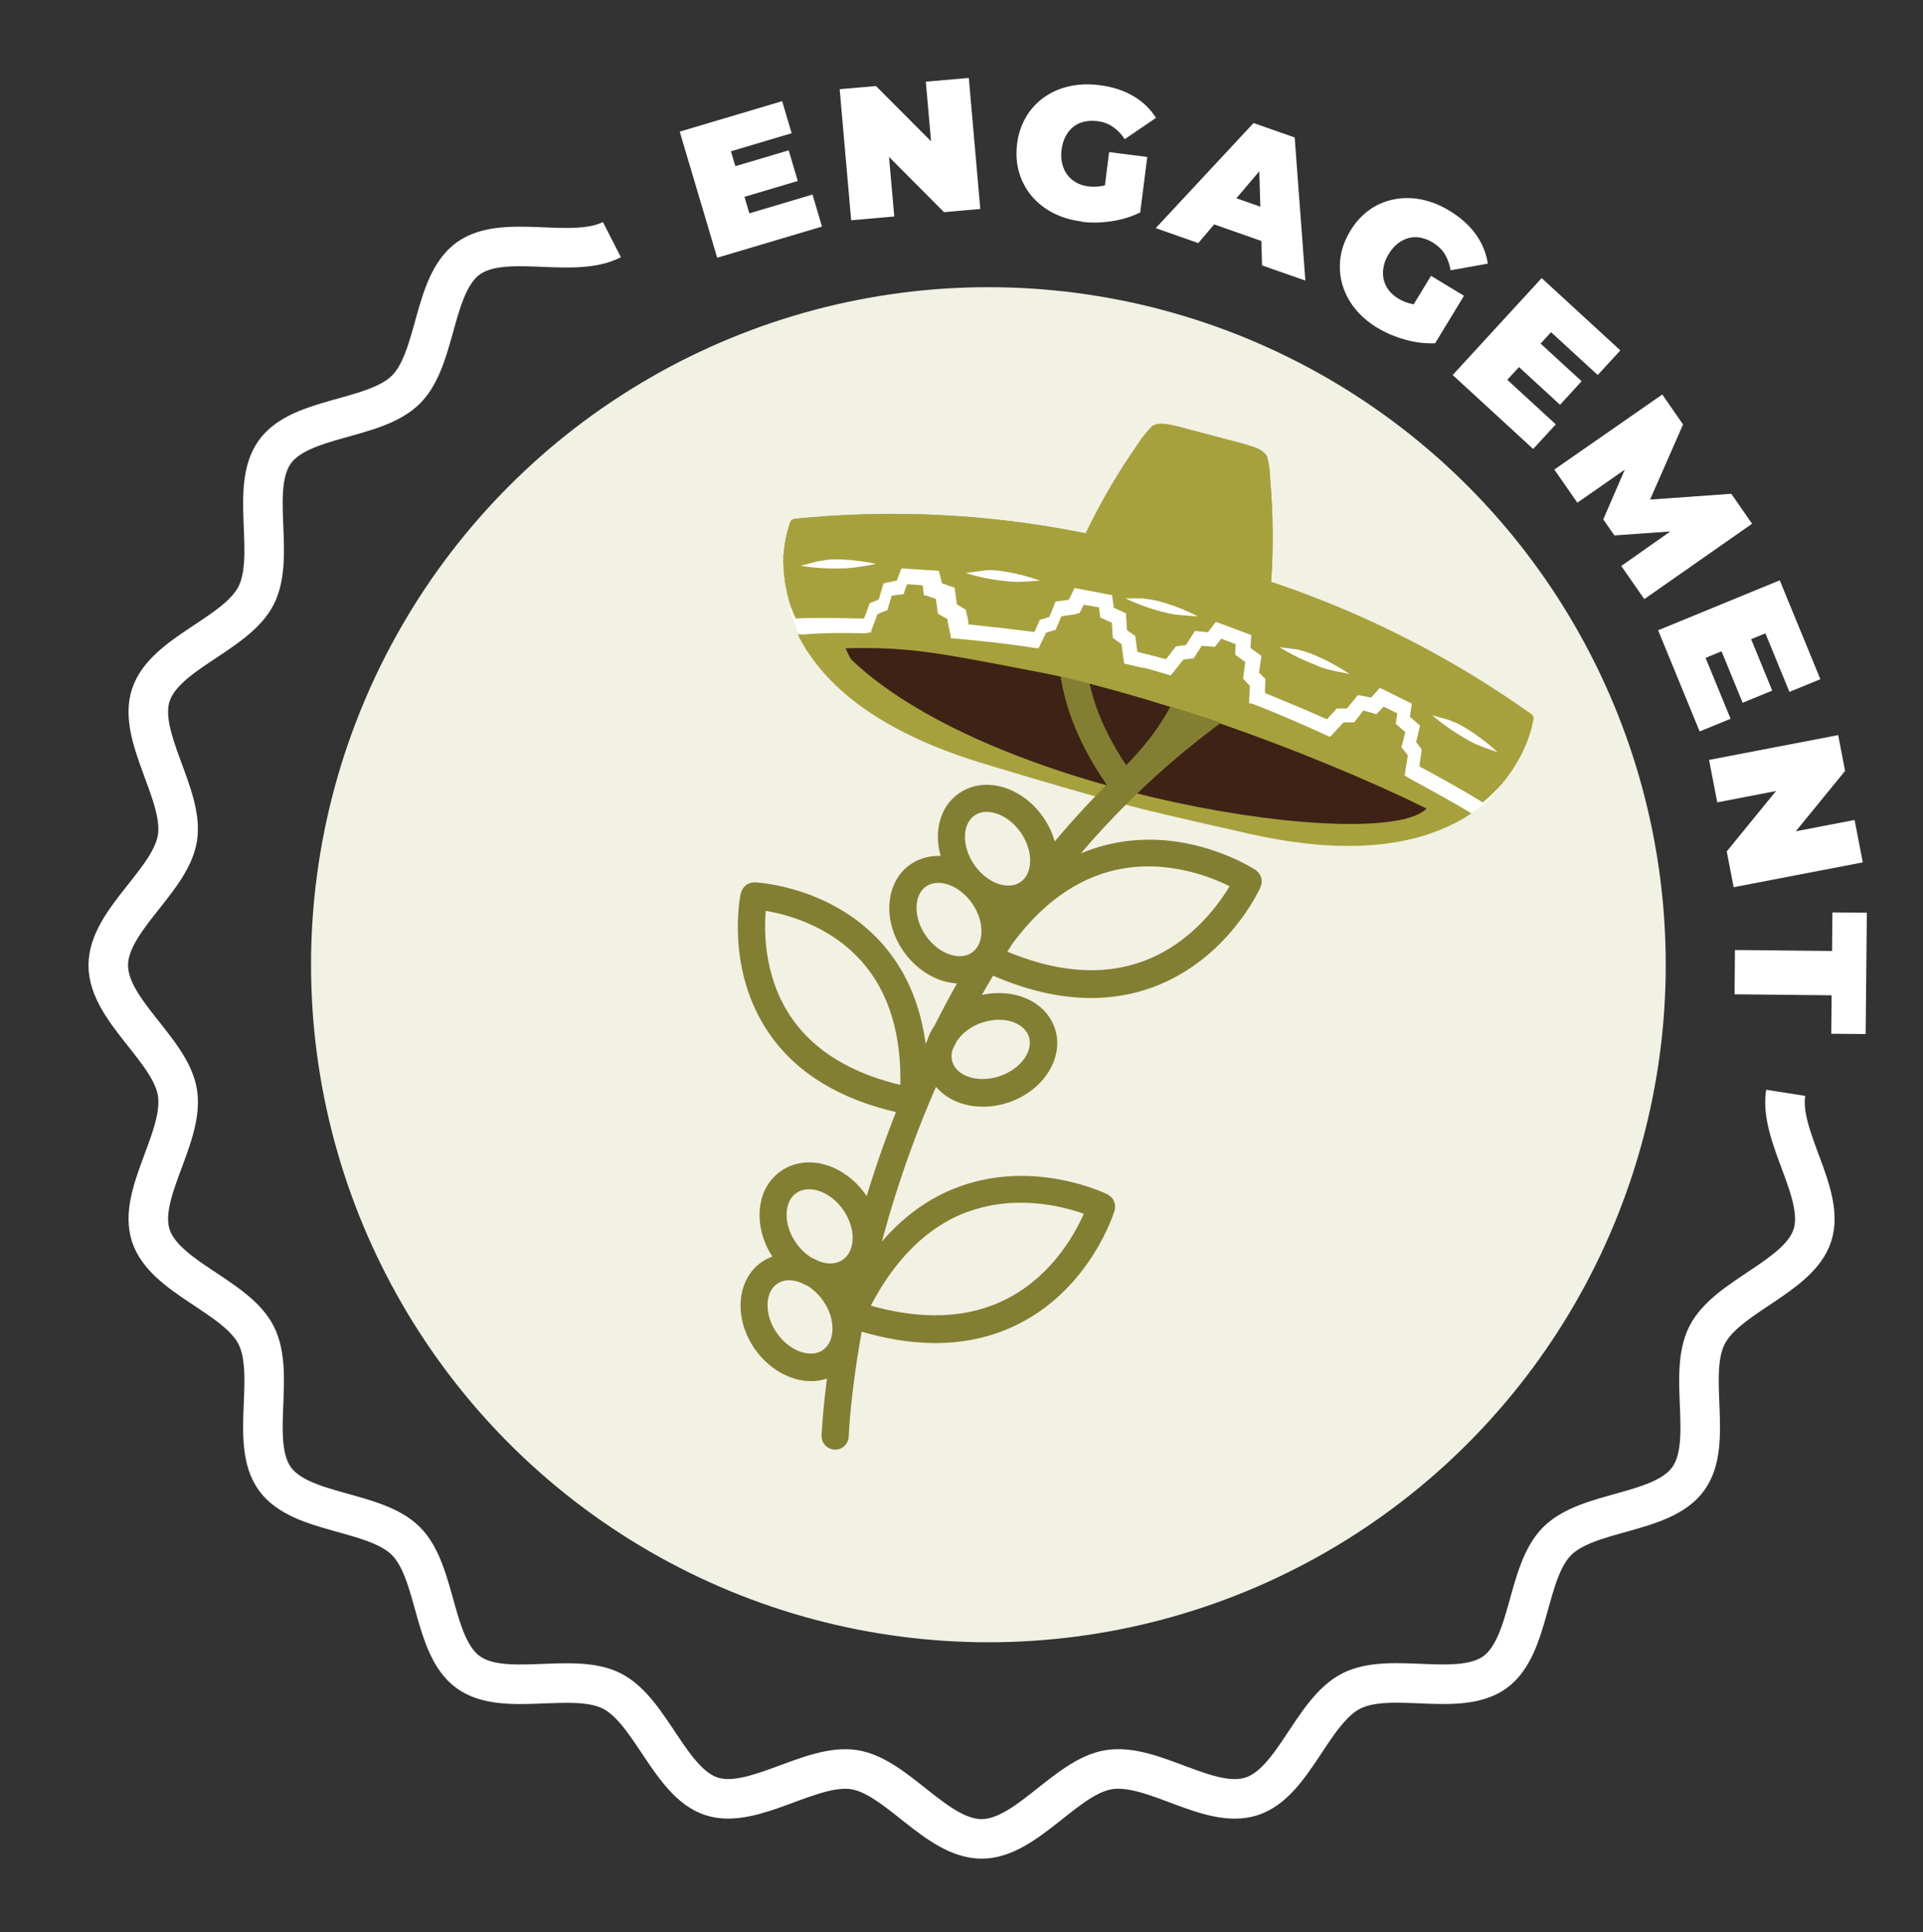
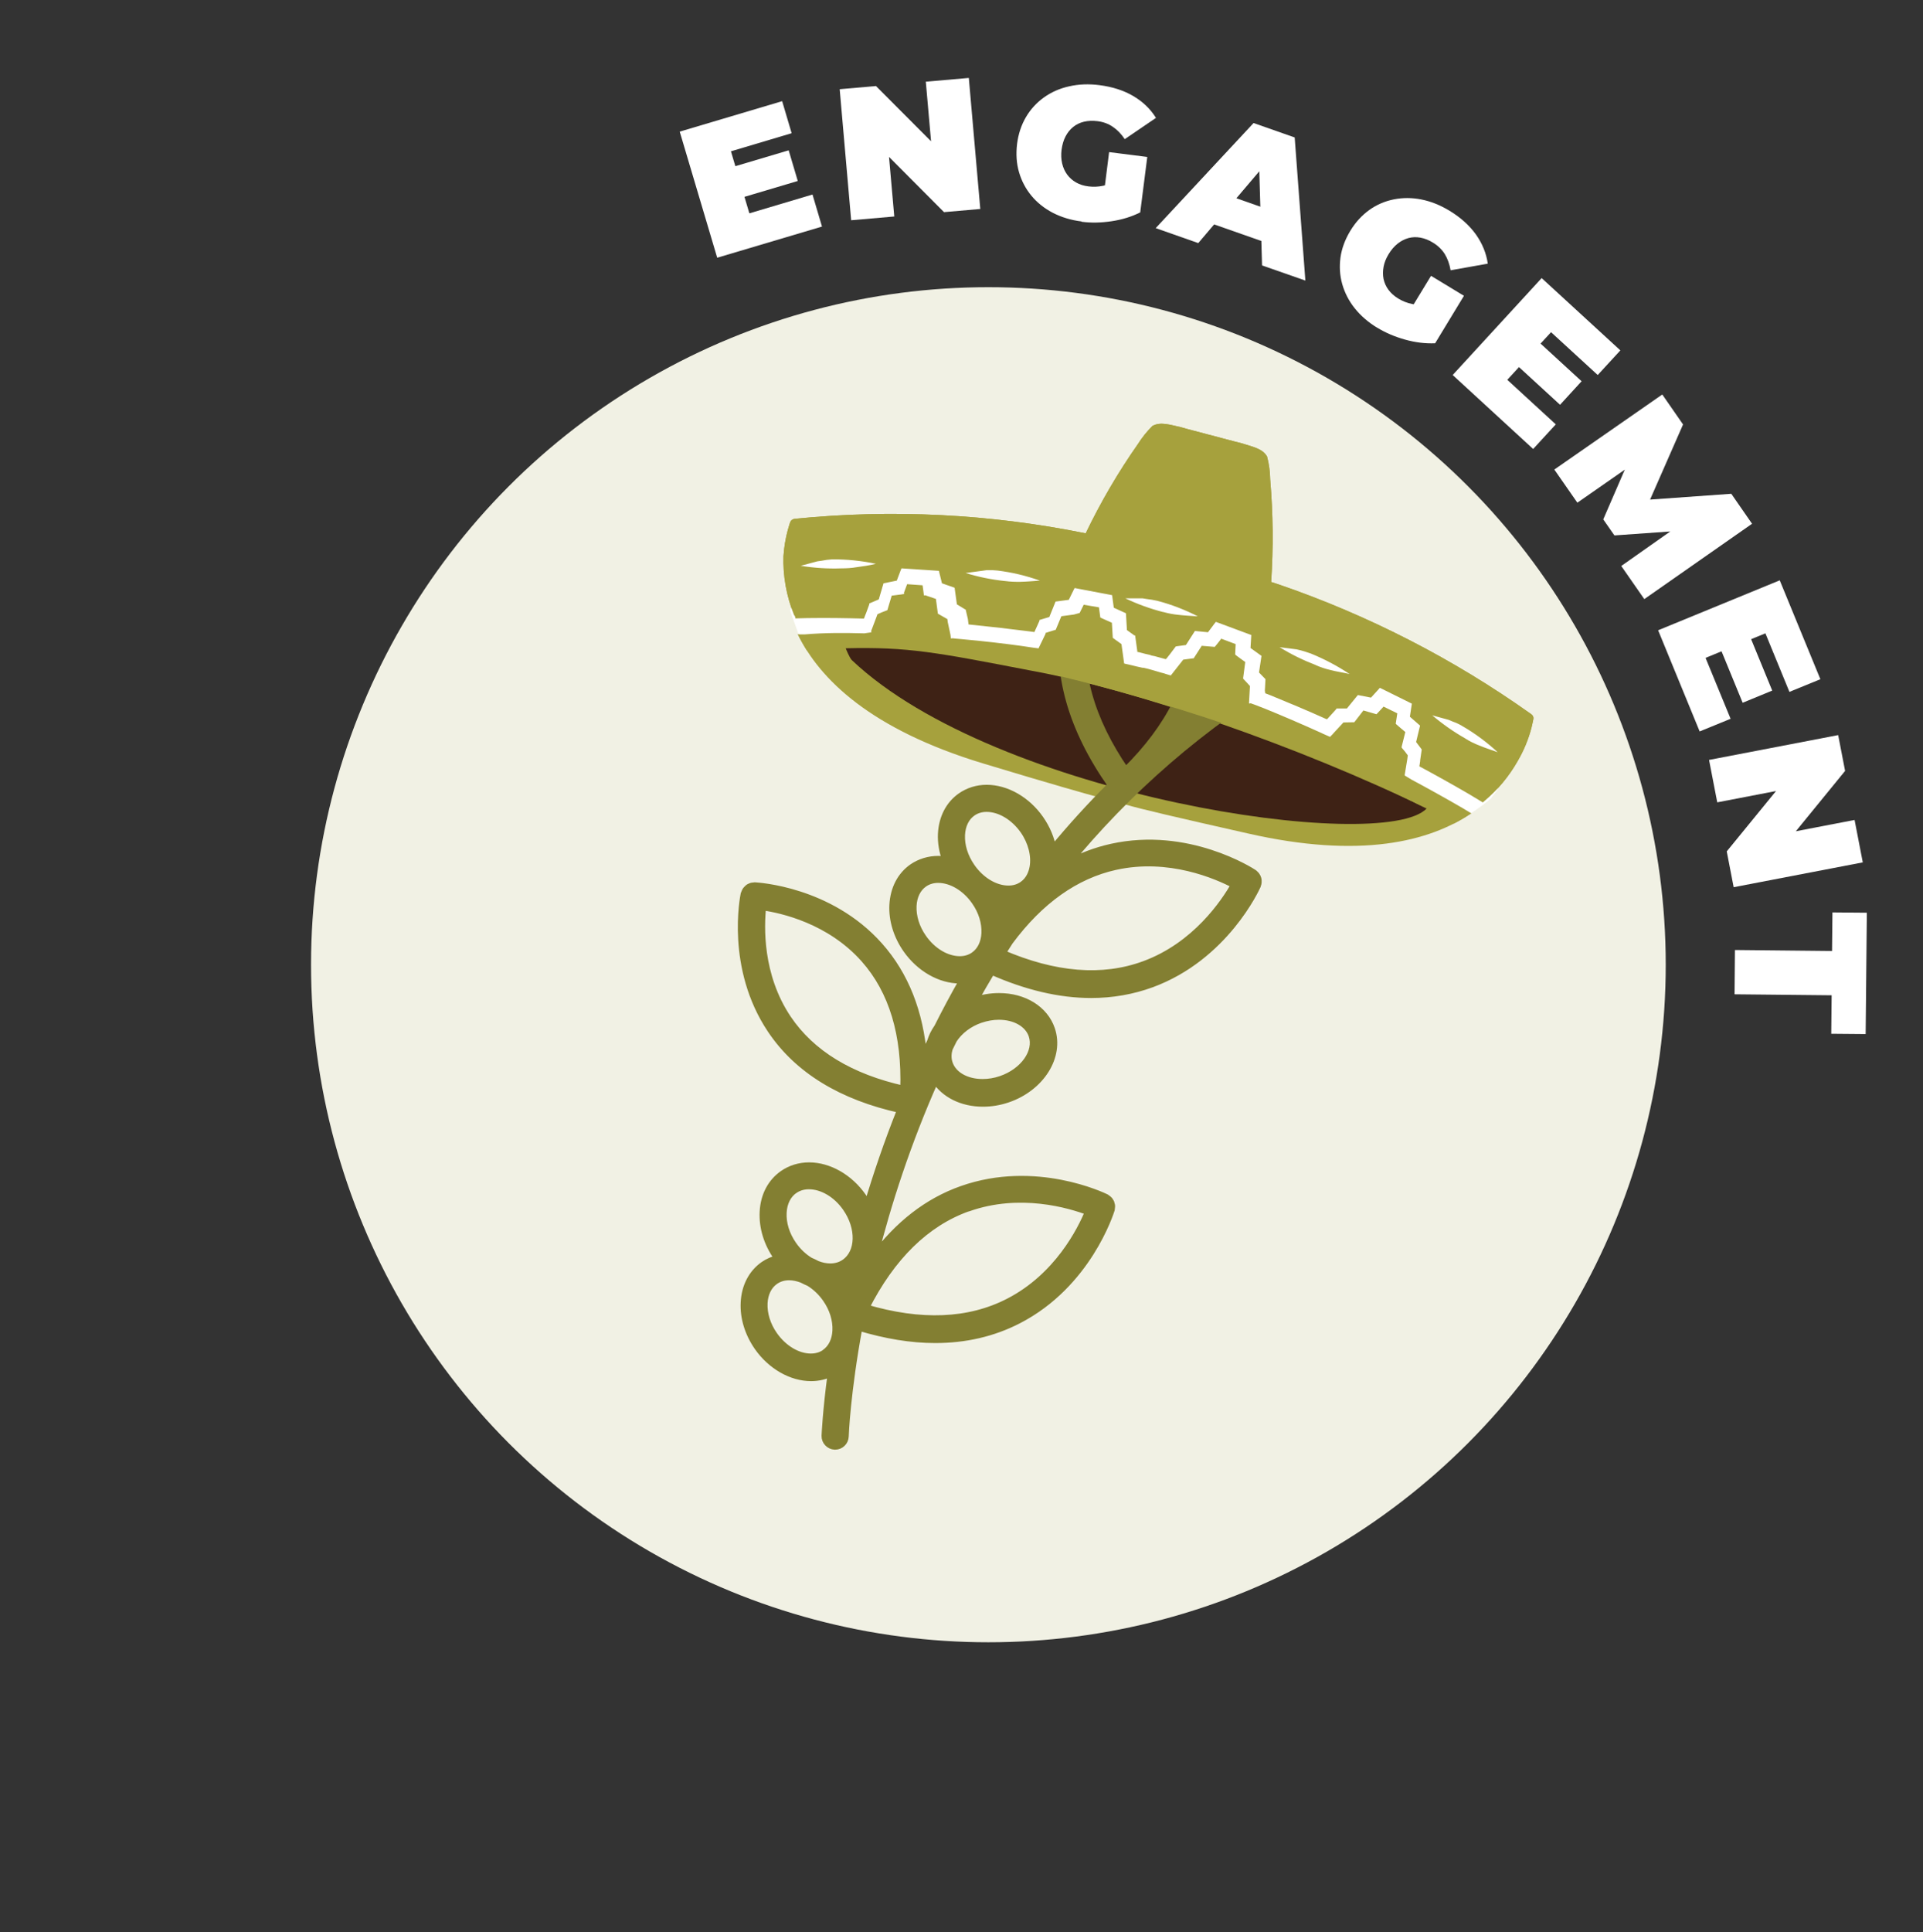
<svg xmlns="http://www.w3.org/2000/svg" id="Calque_1" viewBox="0 0 194.5 195.37">
  <rect x="0" y="0" width="194.5" height="195.37" fill="#333333" stroke="none" />
  <defs>
    <style>.cls-1,.cls-2{fill:none;}.cls-2{stroke:#fff;stroke-miterlimit:10;stroke-width:4px;}.cls-3{fill:#3e2215;}.cls-4{fill:#fff;}.cls-5{fill:#f1f1e4;}.cls-6{fill:#a6a13d;}.cls-7{fill:#837f32;stroke:#837f32;stroke-linecap:round;stroke-linejoin:round;stroke-width:.75px;}.cls-8{clip-path:url(#clippath);}</style>
    <clipPath id="clippath">
      <path class="cls-1" d="M79.63,66.34s7.52-3.82,34.83,3.94c27.32,7.76,38.51,16.83,38.51,16.83l7.87-1.06-6.9-51.02-77.13,10.43,2.82,20.88Z" />
    </clipPath>
  </defs>
  <circle class="cls-5" cx="99.97" cy="97.55" r="68.51" />
  <path class="cls-4" d="M75.8,21.57l6.38-1.9.96,3.24-10.6,3.15-3.79-12.75,10.36-3.08.96,3.24-6.14,1.83,1.86,6.26ZM74.09,16.89l5.68-1.69.92,3.1-5.68,1.69-.92-3.1Z" />
  <path class="cls-4" d="M86.09,22.27l-1.16-13.25,3.67-.32,7.45,7.47-1.7.15-.71-8.06,4.35-.38,1.16,13.25-3.67.32-7.44-7.47,1.7-.15.71,8.06-4.35.38Z" />
  <path class="cls-4" d="M109.38,22.39c-1.07-.13-2.03-.43-2.89-.87-.86-.45-1.58-1.02-2.16-1.72-.58-.7-1-1.49-1.26-2.38-.26-.89-.32-1.84-.2-2.86.13-1.02.43-1.92.9-2.72.47-.8,1.08-1.46,1.82-1.99s1.59-.91,2.55-1.12c.95-.22,1.98-.26,3.07-.12,1.31.17,2.44.53,3.41,1.1.97.57,1.73,1.3,2.3,2.21l-3.16,2.15c-.35-.53-.76-.95-1.21-1.25-.45-.31-.97-.5-1.56-.57-.49-.06-.94-.04-1.36.06-.42.1-.78.28-1.09.53-.31.25-.57.57-.77.96-.2.38-.33.83-.4,1.35-.06.49-.04.95.06,1.38.1.43.27.8.51,1.13.24.32.54.59.9.79.36.21.78.34,1.26.4.5.06,1,.04,1.5-.07.5-.11,1.04-.34,1.64-.68l2.1,3.37c-.87.44-1.84.74-2.91.9-1.07.16-2.08.18-3.05.05ZM111.55,20.39l.63-5.01,3.86.49-.71,5.58-3.79-1.05Z" />
  <path class="cls-4" d="M116.9,23.06l9.89-10.62,4.16,1.46,1.08,14.47-4.38-1.53-.35-11.96,1.65.58-7.75,9.12-4.3-1.51ZM120.93,22.02l2.14-2.67,5.77,2.03v3.43s-7.92-2.78-7.92-2.78Z" />
  <path class="cls-4" d="M139.31,33.15c-.92-.56-1.68-1.22-2.28-1.97s-1.02-1.57-1.27-2.45c-.25-.88-.3-1.77-.18-2.69.13-.92.46-1.81.99-2.69.53-.88,1.18-1.58,1.93-2.12s1.58-.89,2.48-1.07c.9-.18,1.82-.18,2.78.01.96.19,1.91.57,2.85,1.14,1.12.68,2.01,1.48,2.67,2.4.65.92,1.05,1.9,1.2,2.95l-3.76.67c-.11-.63-.31-1.18-.59-1.64-.29-.46-.69-.85-1.2-1.16-.42-.26-.84-.42-1.26-.5-.42-.08-.83-.06-1.21.04-.39.11-.75.29-1.09.56s-.65.62-.92,1.07c-.26.42-.43.85-.51,1.28s-.08.84,0,1.24c.09.39.25.76.5,1.09.25.34.58.63.99.88.43.26.9.45,1.4.55.5.1,1.09.12,1.77.04l.54,3.93c-.98.04-1.98-.08-3.02-.37-1.04-.29-1.98-.69-2.81-1.2ZM142.11,32.21l2.63-4.32,3.33,2.02-2.92,4.81-3.03-2.51Z" />
  <path class="cls-4" d="M152.46,38.41l4.9,4.5-2.29,2.49-8.14-7.48,9-9.8,7.96,7.31-2.29,2.49-4.72-4.33-4.42,4.81ZM155.6,34.54l4.37,4.01-2.18,2.38-4.37-4.01,2.18-2.38Z" />
  <path class="cls-4" d="M157.21,47.48l10.92-7.59,2.1,3.03-4.09,9.32-1.11-1.59,10.08-.72,2.1,3.03-10.9,7.62-2.33-3.35,5.84-4.11.37.53-6.9.49-1.13-1.62,2.78-6.42.46.65-5.86,4.08-2.33-3.35Z" />
  <path class="cls-4" d="M172.51,66.53l2.53,6.15-3.13,1.28-4.2-10.23,12.3-5.05,4.11,10-3.13,1.28-2.43-5.92-6.05,2.48ZM177,64.35l2.25,5.48-2.99,1.23-2.25-5.48,2.99-1.23Z" />
  <path class="cls-4" d="M172.86,76.84l13.06-2.51.7,3.62-6.67,8.17-.32-1.68,7.95-1.53.83,4.29-13.06,2.51-.7-3.62,6.67-8.17.32,1.68-7.95,1.53-.83-4.29Z" />
  <path class="cls-4" d="M175.48,96.06l9.82.1.04-3.9,3.48.03-.12,12.27-3.48-.03.04-3.89-9.82-.1.04-4.48Z" />
-   <path class="cls-2" d="M180.61,110.5c-.7,4.47,4.07,10.21,2.7,14.42s-8.64,6.13-10.65,10.08c-2.04,4,.71,10.94-1.91,14.54-2.63,3.62-10.09,3.14-13.25,6.29-3.16,3.16-2.67,10.62-6.29,13.25s-10.55-.13-14.54,1.91-5.8,9.26-10.08,10.65-9.95-3.4-14.42-2.7c-4.35.68-8.34,7-12.89,7s-8.54-6.32-12.89-7-10.21,4.07-14.42,2.7-6.13-8.64-10.08-10.65-10.94.71-14.54-1.91c-3.62-2.63-3.14-10.09-6.29-13.25-3.16-3.16-10.62-2.67-13.25-6.29-2.62-3.6.13-10.55-1.91-14.54-2.02-3.96-9.26-5.8-10.65-10.08-1.37-4.21,3.4-9.95,2.7-14.42-.68-4.35-7-8.34-7-12.89s6.32-8.54,7-12.89-4.07-10.21-2.7-14.42c1.39-4.28,8.64-6.13,10.65-10.08,2.04-4-.71-10.94,1.91-14.54,2.63-3.62,10.09-3.14,13.25-6.29s2.67-10.62,6.29-13.25c3.6-2.62,10.55.13,14.54-1.91" />
  <path class="cls-4" d="M150.72,80.8c-.95.78-1.97,1.48-3.04,2.08-.79.29-6.34-4.11-6.34-4.11l-33.37-11.42-17.81-2.69-8.9-.19-.48-.35-.85-2.36c.17-.48.39-.95.66-1.39-.22-1.17-.51-2.32-.87-3.45l.6-2.18s3.63-1.26,3.98-1.3,7.01.35,7.52.28,20.05,1.7,20.05,1.7c0,0,9.58,3.67,9.94,3.85s14.52,3.99,14.52,3.99l11.05,5.75,6.47,5.03-2.45,5.87-.68.9Z" />
  <path class="cls-6" d="M79.25,56.17c.06-.86.2-1.71.42-2.54.14-.52.26-.84.26-.85.08-.18.25-.3.45-.32,9.83-.99,19.75-.5,29.43,1.47,1.51-3.14,3.27-6.16,5.27-9.01.42-.67.92-1.29,1.48-1.85.82-.45,1.76-.12,2.9.13l.67.19,4.78,1.26.67.17c1.11.36,2.09.52,2.57,1.33.21.76.31,1.55.32,2.34.3,3.45.33,6.91.1,10.36l.69.22c9.12,3.12,17.75,7.55,25.61,13.14.17.11.26.3.22.5,0,0-.06.35-.19.87-.31,1.19-.78,2.32-1.4,3.38-.87,1.53-2,2.9-3.35,4.03l-.17.15-1.41-.85h0c-1.72-1-3.39-1.93-5.01-2.8l.08-.53h0v-.08s.15-1.03.15-1.03v-.08s-.56-.74-.56-.74l.4-1.66-1.03-.9.2-1.32-3.23-1.6-.12.13-.78.86-1.33-.26-1.11,1.36h-1.04s-.07.1-.07.1l-.58.64-.19.21h0l-.11.12h-.09c-2.02-.91-3.92-1.7-5.66-2.41h0l-.52-.2-.04-.27h0l.02-.31.04-.76v-.09s-.65-.67-.65-.67l.25-1.68-1.11-.8.08-1.31-3.58-1.33-.11.13-.69.92-1.32-.13-.91,1.42-1.02.14-.08.1-.52.69-.39.49h-.08s-.7-.19-.7-.19l-.4-.11h0l-.27-.05-.19-.07h0l-.44-.1-.74-.19h-.08s-.23-1.68-.23-1.68h-.08s-.75-.54-.75-.54l-.1-1.7-1.23-.56-.17-1.27-3.79-.72-.08.15-.51,1.04-1.34.18-.63,1.56-1,.3v.09s-.27.6-.27.6l-.16.35h0l-.08.18-.52-.07h0c-1.86-.24-3.96-.48-6.14-.7l-.03-.24h0l-.04-.32-.22-.94-.1-.05-.79-.48-.23-1.68-.14-.05-1.14-.4-.31-1.26-3.78-.25-.07.16-.41,1.08-1.34.27-.48,1.63-.96.41v.09s-.32.88-.32.88h0l-.08.19-.14.37c-1.84-.05-3.75-.08-5.74-.05l-1.19.03c-.02-.13-.03-.24-.14-.34-.77-1.91-1.14-3.97-1.07-6.03ZM148.23,74.69c.44.28.91.51,1.39.69.61.26,1.24.45,1.86.68h0c-1.09-1.01-2.29-1.9-3.57-2.64-.31-.19-.64-.34-.98-.46l-.4-.17-1.67-.46c1.05.89,2.18,1.68,3.38,2.36ZM133.09,67.26c.48.21.97.37,1.48.49.65.17,1.33.26,1.94.41h0c-1.23-.82-2.54-1.51-3.91-2.07-.76-.25-.41-.15-1.04-.33l-.42-.1-1.72-.22c1.16.72,2.39,1.32,3.67,1.81ZM117.65,61.88c.5.14,1.01.24,1.53.29.65.08,1.31.1,1.97.15h0c-1.31-.67-2.68-1.2-4.1-1.57-.35-.08-.7-.14-1.06-.18l-.44-.07h-1.73c1.23.59,2.51,1.05,3.83,1.39ZM101.66,58.75c.52.07,1.03.09,1.55.08.66-.01,1.29-.08,1.97-.12h0c-1.39-.5-2.83-.84-4.29-1.02-.36-.04-.72-.05-1.08-.04l-.42.06-1.72.23c1.29.4,2.62.67,3.96.81h.03ZM85.1,57.47c.52,0,1.04-.03,1.55-.12.65-.09,1.27-.17,1.94-.34h0c-1.45-.31-2.93-.46-4.42-.45-.36.02-.72.07-1.07.14l-.43.06-1.68.45c1.36.22,2.73.31,4.11.26ZM87.29,64.06h0l.34-.05.5-.07-.02-.14h0l.08-.2.42-1.11.14-.38.43-.19.57-.22.44-1.47.55-.07.71-.1-.02-.13.32-.86,1.56.11.05.34.09.69.13-.02,1.08.37.2,1.49.1.06.86.49.04.31.27,1.26h0l.05.39.18-.02.36.04.46.04c2.23.2,4.3.44,6.18.7l1.13.17.55.07h0l.71-1.47v-.09s.44-.14.44-.14l.59-.18.57-1.37,1.27-.17.58-.16.41-.83,1.54.26.14,1.03.12.06,1.05.47.09,1.52.09.07.79.57.27,1.96.16.04.36.08.46.11h0l.28.07.59.13h.1s.43.1.43.1l.54.15h0l.81.24h0c.18.05.34.08.49.14l.5.15,1.26-1.6,1.06-.14.81-1.26,1.31.11.09-.1.37-.46.2-.27,1.46.55-.05,1.05.1.09.46.34.46.33-.21,1.59v.1s.36.38.36.38l.32.35v.1s-.09,1.61-.09,1.61v.06h.09s.08-.02.08-.02l.36.13,1.04.4c1.77.72,3.68,1.54,5.72,2.46.15.08.3.14.41.19l.5.22.12-.13.14-.14h0l.1-.12.79-.85.2-.22,1.1-.02.92-1.19,1.32.38.09-.09.4-.43.23-.25,1.39.68-.16,1.05.09.09.44.38.44.37-.37,1.48v.1s.33.39.33.39l.29.39-.05.38-.22,1.33h0l-.05.31.13.09.3.18.28.17h0c1.68.9,3.39,1.85,5.15,2.87l.88.53c-4.21,2.85-11.19,4.64-22.62,2.03-7.19-1.62-10.71-2.44-12.4-2.93l-1.11-.32-1.11-.28c-1.71-.46-5.18-1.44-12.16-3.55-11.34-3.44-16.5-8.5-18.71-13.04h.69c2.12-.18,4.08-.16,5.99-.11l-.03.03Z" />
  <path class="cls-3" d="M144.3,81.75c-4.42,4.63-43.55-1.18-58.13-14.99-.25-.23-.63-1.21-.63-1.21,6.32-.15,9.14.41,18.79,2.27,10.21,1.85,27,7.61,39.97,13.93Z" />
  <path class="cls-1" d="M103.18,58.83c-.52.02-1.04,0-1.55-.08-1.36-.15-2.7-.43-4.01-.85l1.71-.23.42-.06c.36-.02.72,0,1.08.04,1.48.17,2.93.5,4.34,1h0c-.68.09-1.32.18-1.99.18Z" />
  <path class="cls-1" d="M134.57,67.75c-.51-.12-1-.28-1.48-.49-1.27-.51-2.49-1.14-3.64-1.88l1.72.22.42.1c.63.17.28.08,1.04.33,1.37.55,2.68,1.24,3.91,2.07h0c-.67-.08-1.32-.17-1.97-.34Z" />
  <path class="cls-1" d="M119.18,62.17c-.52-.05-1.03-.15-1.53-.29-1.33-.33-2.62-.8-3.86-1.39h1.75s.43.04.43.04c.36.04.71.1,1.06.18,1.42.38,2.8.9,4.1,1.57h0c-.65-.03-1.32-.04-1.96-.12Z" />
  <path class="cls-1" d="M86.65,57.33c-.51.09-1.03.13-1.55.12-1.37.02-2.75-.1-4.1-.35l1.68-.45.43-.06c.35-.08.71-.13,1.07-.14,1.49-.01,2.97.14,4.42.45h0c-.66.19-1.3.36-1.95.43Z" />
  <path class="cls-7" d="M131.37,66.26c-.28-.48-.89-.64-1.37-.36-3.34,1.94-6.43,4.04-9.31,6.25,1.34-2.65,2.05-5.38,2.13-8.17.22-8.39-5.38-14.25-5.61-14.49-.03-.03-.07-.04-.1-.07-.05-.04-.1-.08-.16-.11-.06-.03-.12-.05-.18-.07-.06-.02-.12-.03-.18-.04-.06,0-.13,0-.19,0-.06,0-.12.01-.18.03-.06.02-.12.05-.19.08-.03.02-.07.02-.11.05-.28.2-6.88,4.89-8.24,13.18-.9,5.45.7,11.11,4.74,16.85-2.13,2.12-4.11,4.3-5.94,6.52-.18-1.06-.61-2.12-1.28-3.08-1.33-1.91-3.4-3.1-5.4-3.1-.96,0-1.85.28-2.6.8-1.19.83-1.88,2.18-1.96,3.8-.04.88.12,1.78.44,2.65-.26-.04-.52-.06-.78-.06-.95,0-1.85.28-2.6.79-1.19.83-1.88,2.17-1.97,3.79-.08,1.52.41,3.12,1.37,4.49,1.33,1.9,3.39,3.08,5.38,3.08.12,0,.24-.02.37-.03-.93,1.62-1.79,3.24-2.6,4.85-.16.23-.31.47-.43.72-.12.24-.2.48-.28.72-.26.53-.51,1.06-.75,1.6-.36-4.56-1.85-8.34-4.46-11.28-5.02-5.65-12.3-6.04-12.61-6.06-.04,0-.08.01-.12.02-.07,0-.13.01-.2.03-.06.02-.11.04-.17.07-.06.03-.12.06-.17.11-.05.04-.09.08-.12.12-.05.05-.08.1-.12.16-.03.06-.06.12-.08.18-.01.04-.04.07-.05.11-.06.3-1.51,7.45,2.7,13.73,2.71,4.05,7.15,6.75,13.14,8.06-1.35,3.37-2.45,6.63-3.37,9.71-.15-.3-.31-.6-.51-.88-1.33-1.91-3.41-3.1-5.41-3.1-.97,0-1.88.28-2.64.81-1.2.84-1.91,2.19-1.99,3.82-.08,1.54.4,3.14,1.37,4.53.05.07.1.13.16.2-.54.13-1.04.34-1.49.65-1.18.83-1.88,2.17-1.96,3.79-.08,1.52.41,3.11,1.37,4.49,1.33,1.9,3.39,3.08,5.38,3.08.74,0,1.44-.17,2.06-.48-.53,3.91-.62,6.27-.63,6.38-.02.55.42,1.01.97,1.03h.03c.54,0,.98-.43,1-.97,0-.15.17-4.43,1.39-11.06,2.72.82,5.3,1.25,7.72,1.25,3.06,0,5.87-.65,8.41-1.96,7.01-3.61,9.29-10.87,9.39-11.18.01-.04,0-.08.01-.12.01-.07.02-.13.02-.19,0-.07-.01-.13-.03-.19-.01-.06-.03-.12-.05-.18-.03-.06-.06-.11-.1-.17-.03-.05-.07-.1-.12-.14-.05-.05-.1-.08-.16-.12-.03-.02-.06-.05-.09-.07-.29-.14-7.14-3.45-14.57-.82-3.46,1.22-6.43,3.54-8.9,6.86,1.35-5.37,3.33-11.55,6.2-18,.93,1.47,2.71,2.38,4.83,2.38.84,0,1.68-.14,2.5-.42,3.36-1.15,5.34-4.3,4.41-7.03-.68-2-2.75-3.29-5.28-3.29-.84,0-1.68.14-2.51.42,0,0,0,0,0,0,.56-1.01,1.14-2.02,1.75-3.03,3.54,1.57,6.91,2.36,10.07,2.36,2.13,0,4.18-.36,6.12-1.07,7.4-2.73,10.55-9.65,10.68-9.94.02-.04.01-.08.03-.12.02-.06.04-.12.04-.19,0-.07,0-.13,0-.19,0-.06-.01-.12-.03-.18-.02-.06-.04-.12-.07-.18-.03-.06-.06-.11-.1-.16-.04-.05-.09-.1-.14-.14-.03-.03-.05-.06-.09-.08-.27-.18-6.66-4.3-14.36-2.6-1.58.35-3.1.92-4.54,1.71,5.98-7.29,13.55-14.14,23.14-19.72.48-.28.64-.89.36-1.37ZM101.44,92.63c-.06-.26-.13-.52-.23-.78.24.04.48.06.73.06-.17.24-.33.48-.5.72ZM98.34,82.16c.41-.29.9-.44,1.45-.44,1.35,0,2.79.86,3.76,2.24.81,1.16,1.17,2.56.96,3.74-.1.54-.36,1.29-1.06,1.78-.41.29-.9.44-1.45.44-1.35,0-2.79-.86-3.75-2.24-.71-1.02-1.07-2.17-1.02-3.26.05-.99.44-1.79,1.11-2.26ZM93.34,94.83c-.71-1.01-1.06-2.16-1.01-3.24.05-.98.44-1.78,1.11-2.25.41-.29.9-.44,1.45-.44,1.34,0,2.78.85,3.74,2.23.71,1.01,1.06,2.16,1.01,3.24-.05.98-.44,1.78-1.11,2.25-.41.29-.9.44-1.45.44-1.35,0-2.78-.85-3.74-2.23ZM79.66,103c-2.93-4.37-2.76-9.34-2.54-11.33,1.97.28,6.81,1.35,10.31,5.29,2.86,3.22,4.19,7.67,4,13.21-5.4-1.2-9.37-3.6-11.77-7.17ZM80.33,120.33c.42-.3.93-.45,1.49-.45,1.36,0,2.81.86,3.77,2.24,1.42,2.03,1.36,4.52-.13,5.56-.42.3-.93.45-1.49.45-.44,0-.89-.1-1.33-.27-.23-.13-.47-.24-.71-.34-.65-.39-1.25-.95-1.73-1.64-.71-1.02-1.07-2.18-1.01-3.27.05-1,.46-1.81,1.14-2.29ZM83.46,136.81c-.41.29-.9.43-1.45.43-1.34,0-2.77-.85-3.74-2.23-.71-1.01-1.06-2.16-1.01-3.24.05-.98.44-1.78,1.11-2.25.41-.29.9-.44,1.45-.44.43,0,.87.1,1.3.26.24.13.48.24.72.34.64.39,1.24.94,1.72,1.63.71,1.01,1.06,2.16,1.01,3.24-.05.98-.44,1.78-1.11,2.25ZM85.2,130.18c-.04-.06-.09-.12-.14-.18.21-.05.42-.11.62-.19-.06.29-.13.58-.19.87-.1-.17-.18-.34-.29-.5ZM97.91,122.13c5.24-1.86,10.28-.35,12.21.38-.78,1.9-3.13,6.59-8.08,9.14-4.03,2.08-8.91,2.27-14.51.61,2.63-5.2,6.11-8.62,10.37-10.14ZM99.17,103.06c.62-.21,1.24-.32,1.86-.32,1.65,0,2.98.76,3.38,1.94.57,1.68-.85,3.7-3.17,4.49-.61.21-1.24.31-1.86.31-1.66,0-2.99-.76-3.39-1.94-.19-.56-.13-1.09,0-1.53.14-.3.29-.59.44-.89.58-.9,1.56-1.66,2.73-2.06ZM112.82,87.59c5.42-1.2,10.25.91,12.07,1.87-1.02,1.8-3.94,6.18-9.15,8.09-4.24,1.56-9.08,1.15-14.41-1.15.26-.4.51-.81.77-1.21,3.07-4.14,6.66-6.7,10.71-7.6ZM109.64,62.88c.97-5.94,5.06-9.93,6.72-11.32,1.36,1.68,4.62,6.34,4.46,12.36-.13,4.89-2.47,9.61-6.97,14.04-3.58-5.19-4.99-10.25-4.21-15.07Z" />
  <g class="cls-8">
    <path class="cls-4" d="M150.72,80.8c-.95.78-1.97,1.48-3.04,2.08-.79.29-6.34-4.11-6.34-4.11l-33.37-11.42-17.81-2.69-8.9-.19-.48-.35-.85-2.36c.17-.48.39-.95.66-1.39-.22-1.17-.51-2.32-.87-3.45l.6-2.18s3.63-1.26,3.98-1.3,7.01.35,7.52.28,20.05,1.7,20.05,1.7c0,0,9.58,3.67,9.94,3.85s14.52,3.99,14.52,3.99l11.05,5.75,6.47,5.03-2.45,5.87-.68.9Z" />
    <path class="cls-6" d="M79.25,56.17c.06-.86.2-1.71.42-2.54.14-.52.26-.84.26-.85.08-.18.25-.3.45-.32,9.83-.99,19.75-.5,29.43,1.47,1.51-3.14,3.27-6.16,5.27-9.01.42-.67.92-1.29,1.48-1.85.82-.45,1.76-.12,2.9.13l.67.19,4.78,1.26.67.17c1.11.36,2.09.52,2.57,1.33.21.76.31,1.55.32,2.34.3,3.45.33,6.91.1,10.36l.69.22c9.12,3.12,17.75,7.55,25.61,13.14.17.11.26.3.22.5,0,0-.06.35-.19.87-.31,1.19-.78,2.32-1.4,3.38-.87,1.53-2,2.9-3.35,4.03l-.17.15-1.41-.85h0c-1.72-1-3.39-1.93-5.01-2.8l.08-.53h0v-.08s.15-1.03.15-1.03v-.08s-.56-.74-.56-.74l.4-1.66-1.03-.9.2-1.32-3.23-1.6-.12.13-.78.86-1.33-.26-1.11,1.36h-1.04s-.07.1-.07.1l-.58.64-.19.21h0l-.11.12h-.09c-2.02-.91-3.92-1.7-5.66-2.41h0l-.52-.2-.04-.27h0l.02-.31.04-.76v-.09s-.65-.67-.65-.67l.25-1.68-1.11-.8.08-1.31-3.58-1.33-.11.13-.69.92-1.32-.13-.91,1.42-1.02.14-.08.1-.52.69-.39.49h-.08s-.7-.19-.7-.19l-.4-.11h0l-.27-.05-.19-.07h0l-.44-.1-.74-.19h-.08s-.23-1.68-.23-1.68h-.08s-.75-.54-.75-.54l-.1-1.7-1.23-.56-.17-1.27-3.79-.72-.08.15-.51,1.04-1.34.18-.63,1.56-1,.3v.09s-.27.6-.27.6l-.16.35h0l-.08.18-.52-.07h0c-1.86-.24-3.96-.48-6.14-.7l-.03-.24h0l-.04-.32-.22-.94-.1-.05-.79-.48-.23-1.68-.14-.05-1.14-.4-.31-1.26-3.78-.25-.07.16-.41,1.08-1.34.27-.48,1.63-.96.41v.09s-.32.88-.32.88h0l-.08.19-.14.37c-1.84-.05-3.75-.08-5.74-.05l-1.19.03c-.02-.13-.03-.24-.14-.34-.77-1.91-1.14-3.97-1.07-6.03ZM148.23,74.69c.44.28.91.51,1.39.69.61.26,1.24.45,1.86.68h0c-1.09-1.01-2.29-1.9-3.57-2.64-.31-.19-.64-.34-.98-.46l-.4-.17-1.67-.46c1.05.89,2.18,1.68,3.38,2.36ZM133.09,67.26c.48.21.97.37,1.48.49.65.17,1.33.26,1.94.41h0c-1.23-.82-2.54-1.51-3.91-2.07-.76-.25-.41-.15-1.04-.33l-.42-.1-1.72-.22c1.16.72,2.39,1.32,3.67,1.81ZM117.65,61.88c.5.14,1.01.24,1.53.29.65.08,1.31.1,1.97.15h0c-1.31-.67-2.68-1.2-4.1-1.57-.35-.08-.7-.14-1.06-.18l-.44-.07h-1.73c1.23.59,2.51,1.05,3.83,1.39ZM101.66,58.75c.52.07,1.03.09,1.55.08.66-.01,1.29-.08,1.97-.12h0c-1.39-.5-2.83-.84-4.29-1.02-.36-.04-.72-.05-1.08-.04l-.42.06-1.72.23c1.29.4,2.62.67,3.96.81h.03ZM85.1,57.47c.52,0,1.04-.03,1.55-.12.65-.09,1.27-.17,1.94-.34h0c-1.45-.31-2.93-.46-4.42-.45-.36.02-.72.07-1.07.14l-.43.06-1.68.45c1.36.22,2.73.31,4.11.26ZM87.29,64.06h0l.34-.05.5-.07-.02-.14h0l.08-.2.42-1.11.14-.38.43-.19.57-.22.44-1.47.55-.07.71-.1-.02-.13.32-.86,1.56.11.05.34.09.69.13-.02,1.08.37.2,1.49.1.06.86.49.04.31.27,1.26h0l.05.39.18-.02.36.04.46.04c2.23.2,4.3.44,6.18.7l1.13.17.55.07h0l.71-1.47v-.09s.44-.14.44-.14l.59-.18.57-1.37,1.27-.17.58-.16.41-.83,1.54.26.14,1.03.12.06,1.05.47.09,1.52.09.07.79.57.27,1.96.16.04.36.08.46.11h0l.28.07.59.13h.1s.43.1.43.1l.54.15h0l.81.24h0c.18.05.34.08.49.14l.5.15,1.26-1.6,1.06-.14.81-1.26,1.31.11.09-.1.37-.46.2-.27,1.46.55-.05,1.05.1.09.46.34.46.33-.21,1.59v.1s.36.38.36.38l.32.35v.1s-.09,1.61-.09,1.61v.06h.09s.08-.02.08-.02l.36.13,1.04.4c1.77.72,3.68,1.54,5.72,2.46.15.08.3.14.41.19l.5.22.12-.13.14-.14h0l.1-.12.79-.85.2-.22,1.1-.02.92-1.19,1.32.38.09-.09.4-.43.23-.25,1.39.68-.16,1.05.09.09.44.38.44.37-.37,1.48v.1s.33.39.33.39l.29.39-.05.38-.22,1.33h0l-.05.31.13.09.3.18.28.17h0c1.68.9,3.39,1.85,5.15,2.87l.88.53c-4.21,2.85-11.19,4.64-22.62,2.03-7.19-1.62-10.71-2.44-12.4-2.93l-1.11-.32-1.11-.28c-1.71-.46-5.18-1.44-12.16-3.55-11.34-3.44-16.5-8.5-18.71-13.04h.69c2.12-.18,4.08-.16,5.99-.11l-.03.03Z" />
    <path class="cls-3" d="M144.3,81.75c-4.42,4.63-43.55-1.18-58.13-14.99-.25-.23-.63-1.21-.63-1.21,6.32-.15,9.14.41,18.79,2.27,10.21,1.85,27,7.61,39.97,13.93Z" />
    <path class="cls-1" d="M103.18,58.83c-.52.02-1.04,0-1.55-.08-1.36-.15-2.7-.43-4.01-.85l1.71-.23.42-.06c.36-.02.72,0,1.08.04,1.48.17,2.93.5,4.34,1h0c-.68.09-1.32.18-1.99.18Z" />
    <path class="cls-1" d="M134.57,67.75c-.51-.12-1-.28-1.48-.49-1.27-.51-2.49-1.14-3.64-1.88l1.72.22.42.1c.63.17.28.08,1.04.33,1.37.55,2.68,1.24,3.91,2.07h0c-.67-.08-1.32-.17-1.97-.34Z" />
    <path class="cls-1" d="M119.18,62.17c-.52-.05-1.03-.15-1.53-.29-1.33-.33-2.62-.8-3.86-1.39h1.75s.43.04.43.04c.36.04.71.1,1.06.18,1.42.38,2.8.9,4.1,1.57h0c-.65-.03-1.32-.04-1.96-.12Z" />
    <path class="cls-1" d="M86.65,57.33c-.51.09-1.03.13-1.55.12-1.37.02-2.75-.1-4.1-.35l1.68-.45.43-.06c.35-.08.71-.13,1.07-.14,1.49-.01,2.97.14,4.42.45h0c-.66.19-1.3.36-1.95.43Z" />
  </g>
</svg>